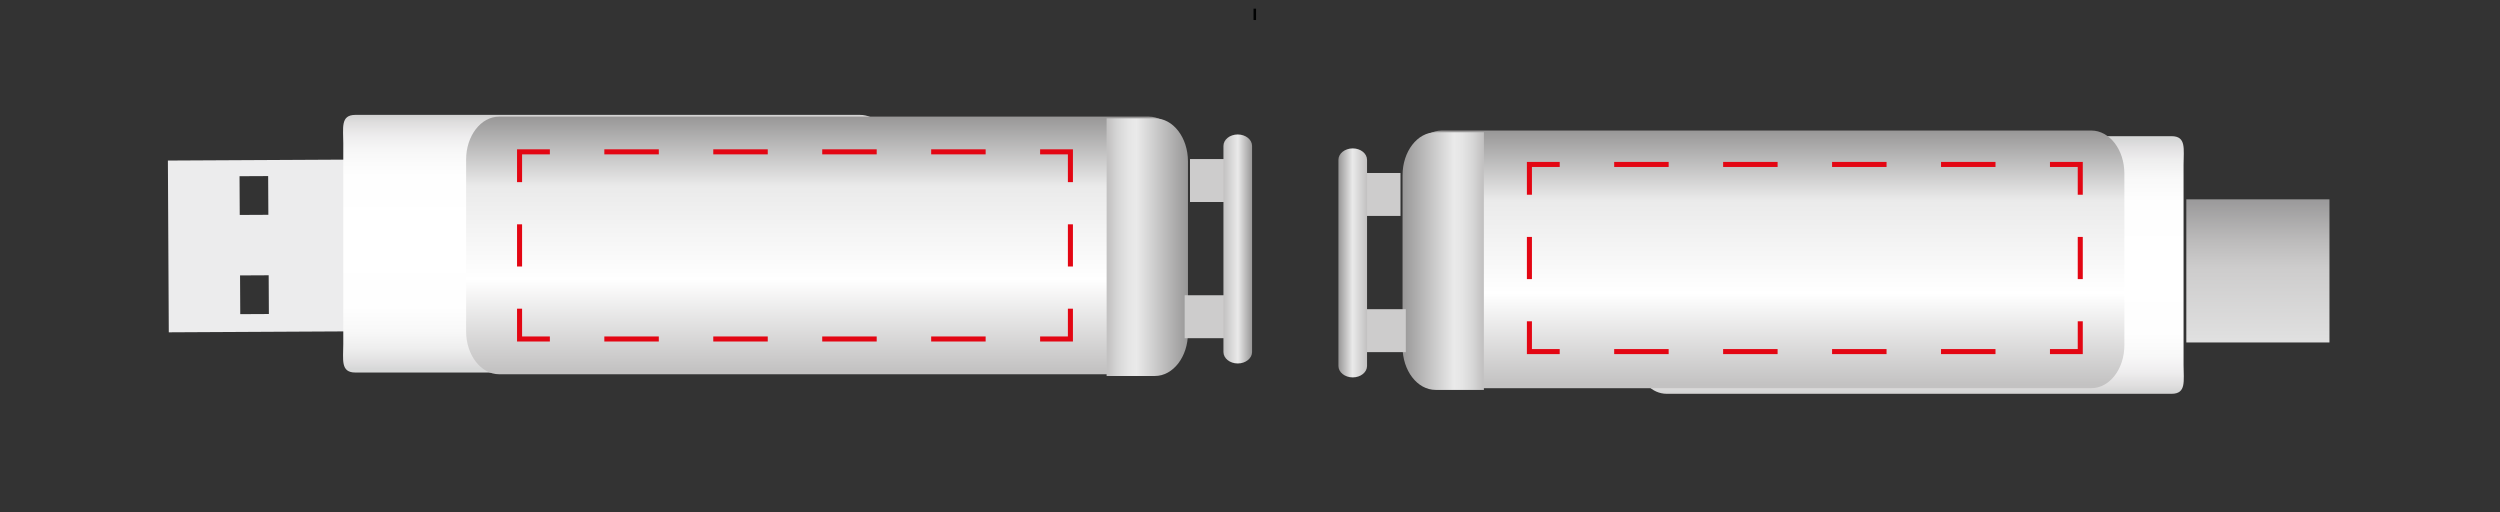
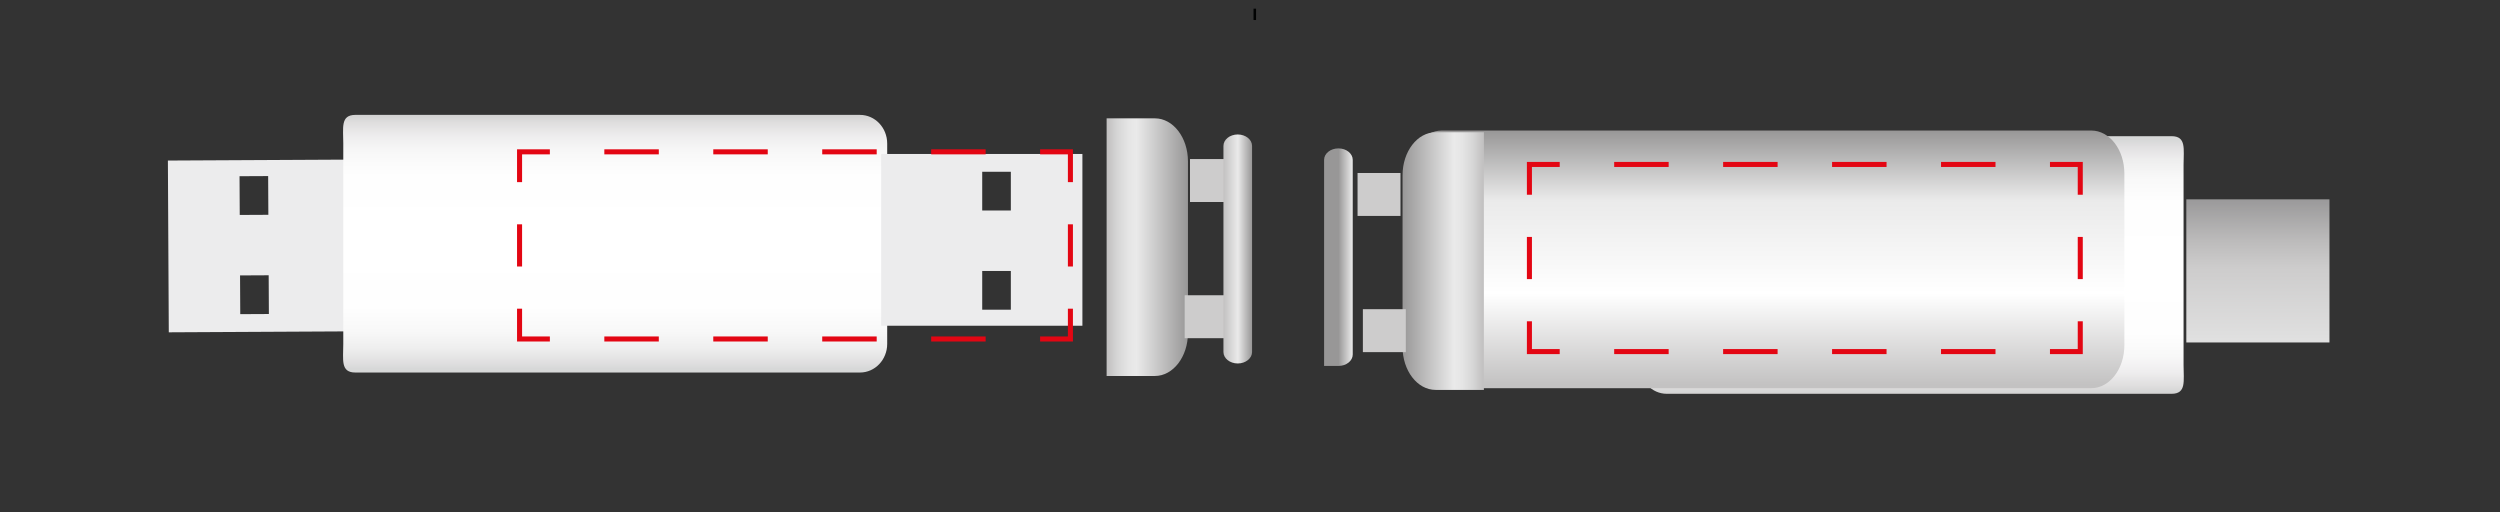
<svg xmlns="http://www.w3.org/2000/svg" version="1.1" id="Ebene_1" x="0px" y="0px" width="495.105px" height="101.398px" viewBox="0 0 495.105 101.398" enable-background="new 0 0 495.105 101.398" xml:space="preserve">
  <rect x="0" y="0" width="495.105" height="101.398" fill="#333333" stroke="none" />
  <path fill="#ECECED" d="M73.285,65.604l-0.179-34.016l-39.857,0.208l0.178,34.017L73.285,65.604z M47.438,34.898l5.668-0.028  l0.04,7.67l-5.669,0.029L47.438,34.898z M47.54,54.545l5.669-0.029l0.04,7.671l-5.668,0.028L47.54,54.545z" />
  <linearGradient id="SVGID_1_" gradientUnits="userSpaceOnUse" x1="124.645" y1="663.236" x2="124.645" y2="612.213" gradientTransform="matrix(-1 0 0 -1 503.246 690.203)">
    <stop offset="0.015" style="stop-color:#D7D8D8" />
    <stop offset="0.038" style="stop-color:#E0DFE0" />
    <stop offset="0.092" style="stop-color:#EEEEEE" />
    <stop offset="0.16" style="stop-color:#F8F8F8" />
    <stop offset="0.255" style="stop-color:#FEFEFE" />
    <stop offset="0.519" style="stop-color:#FFFFFF" />
    <stop offset="0.765" style="stop-color:#FEFEFE" />
    <stop offset="0.854" style="stop-color:#F8F8F8" />
    <stop offset="0.917" style="stop-color:#EEEDEE" />
    <stop offset="0.967" style="stop-color:#E0DFDF" />
    <stop offset="1" style="stop-color:#D2D2D2" />
  </linearGradient>
  <path fill="url(#SVGID_1_)" d="M324.719,32.638c0-3.131,2.411-5.67,5.386-5.67h99.945c2.975,0,2.387,2.539,2.387,5.67v39.686  c0,3.131,0.588,5.668-2.387,5.668h-99.945c-2.975,0-5.386-2.537-5.386-5.668V32.638z" />
  <g>
    <linearGradient id="SVGID_2_" gradientUnits="userSpaceOnUse" x1="-597.702" y1="-884.344" x2="-597.702" y2="-912.691" gradientTransform="matrix(-1 0 0 1 -150.545 952.166)">
      <stop offset="0.015" style="stop-color:#E0E0E0" />
      <stop offset="0.524" style="stop-color:#CDCCCC" />
      <stop offset="0.71" style="stop-color:#BCBBBB" />
      <stop offset="1" style="stop-color:#9A999A" />
    </linearGradient>
    <rect x="432.983" y="39.476" fill="url(#SVGID_2_)" width="28.348" height="28.347" />
  </g>
  <path fill="#ECECED" d="M287.593,34.595v34.017h39.858V34.595H287.593z M301.766,57.765h5.669v7.671h-5.669V57.765z M301.766,38.118  h5.669v7.67h-5.669V38.118z" />
  <line fill="none" stroke="#010202" stroke-width="0.5" x1="248.503" y1="1.715" x2="248.503" y2="3.965" />
  <linearGradient id="SVGID_3_" gradientUnits="userSpaceOnUse" x1="111.126" y1="22.753" x2="111.126" y2="20.698">
    <stop offset="0.005" style="stop-color:#A41642" />
    <stop offset="0.022" style="stop-color:#AE1649" />
    <stop offset="0.053" style="stop-color:#CA155E" />
    <stop offset="0.075" style="stop-color:#E31370" />
    <stop offset="0.926" style="stop-color:#E31370" />
    <stop offset="0.942" style="stop-color:#D81467" />
    <stop offset="0.972" style="stop-color:#BA1652" />
    <stop offset="0.995" style="stop-color:#A41642" />
  </linearGradient>
  <polygon fill="url(#SVGID_3_)" points="111.126,22.753 111.126,22.753 111.126,22.753 111.126,22.753 111.126,20.698   111.126,20.698 111.126,20.698 111.126,20.698 " />
  <linearGradient id="SVGID_4_" gradientUnits="userSpaceOnUse" x1="128.46" y1="73.776" x2="128.46" y2="22.753" gradientTransform="matrix(1 0 0 1 -6.641 0)">
    <stop offset="0.015" style="stop-color:#D7D8D8" />
    <stop offset="0.038" style="stop-color:#E0DFE0" />
    <stop offset="0.092" style="stop-color:#EEEEEE" />
    <stop offset="0.16" style="stop-color:#F8F8F8" />
    <stop offset="0.255" style="stop-color:#FEFEFE" />
    <stop offset="0.519" style="stop-color:#FFFFFF" />
    <stop offset="0.765" style="stop-color:#FEFEFE" />
    <stop offset="0.854" style="stop-color:#F8F8F8" />
    <stop offset="0.917" style="stop-color:#EEEDEE" />
    <stop offset="0.967" style="stop-color:#E0DFDF" />
    <stop offset="1" style="stop-color:#D2D2D2" />
  </linearGradient>
  <path fill="url(#SVGID_4_)" d="M175.702,68.107c0,3.131-2.411,5.669-5.386,5.669H70.372c-2.975,0-2.387-2.538-2.387-5.669V28.422  c0-3.131-0.588-5.669,2.387-5.669h99.944c2.975,0,5.386,2.538,5.386,5.669V68.107z" />
  <path fill="#ECECED" d="M174.504,30.493V64.51h39.858V30.493H174.504z M200.189,61.334h-5.669v-7.671h5.669V61.334z M200.189,41.687  h-5.669v-7.67h5.669V41.687z" />
  <g>
    <linearGradient id="SVGID_5_" gradientUnits="userSpaceOnUse" x1="163.176" y1="74.118" x2="163.176" y2="23.095">
      <stop offset="0.015" style="stop-color:#C3C2C2" />
      <stop offset="0.367" style="stop-color:#FFFFFF" />
      <stop offset="0.73" style="stop-color:#EAEAEA" />
      <stop offset="1" style="stop-color:#989797" />
    </linearGradient>
-     <path fill="url(#SVGID_5_)" d="M234.042,65.614c0,4.696-2.93,8.504-6.542,8.504H98.851c-3.613,0-6.541-3.808-6.541-8.504V31.599   c0-4.696,2.928-8.504,6.541-8.504H227.5c3.612,0,6.542,3.808,6.542,8.504V65.614z" />
    <linearGradient id="SVGID_6_" gradientUnits="userSpaceOnUse" x1="219.156" y1="48.948" x2="235.263" y2="48.948">
      <stop offset="0.015" style="stop-color:#C3C2C2" />
      <stop offset="0.142" style="stop-color:#D7D7D7" />
      <stop offset="0.267" style="stop-color:#E5E5E5" />
      <stop offset="0.367" style="stop-color:#EAEAEA" />
      <stop offset="1" style="stop-color:#989797" />
    </linearGradient>
    <path fill="url(#SVGID_6_)" d="M228.721,23.437h-9.564V74.46h9.564c3.613,0,6.542-3.808,6.542-8.504V31.94   C235.263,27.244,232.334,23.437,228.721,23.437z" />
    <rect x="234.616" y="58.473" fill="#CDCCCC" width="8.504" height="8.504" />
    <rect x="235.671" y="31.5" fill="#CDCCCC" width="8.504" height="8.504" />
    <linearGradient id="SVGID_7_" gradientUnits="userSpaceOnUse" x1="242.293" y1="49.306" x2="247.963" y2="49.306">
      <stop offset="0.015" style="stop-color:#C3C2C2" />
      <stop offset="0.505" style="stop-color:#EAEAEA" />
      <stop offset="1" style="stop-color:#989797" />
    </linearGradient>
    <path fill="url(#SVGID_7_)" d="M247.963,69.715c0,1.252-1.27,2.268-2.836,2.268l0,0c-1.564,0-2.834-1.016-2.834-2.268V28.897   c0-1.252,1.27-2.268,2.834-2.268l0,0c1.566,0,2.836,1.016,2.836,2.268V69.715z" />
  </g>
  <linearGradient id="SVGID_8_" gradientUnits="userSpaceOnUse" x1="88.071" y1="76.876" x2="88.071" y2="25.852" gradientTransform="matrix(-1 0 0 1 437.921 0)">
    <stop offset="0.015" style="stop-color:#C3C2C2" />
    <stop offset="0.367" style="stop-color:#FFFFFF" />
    <stop offset="0.73" style="stop-color:#EAEAEA" />
    <stop offset="1" style="stop-color:#989797" />
  </linearGradient>
  <path fill="url(#SVGID_8_)" d="M278.984,68.372c0,4.697,2.93,8.504,6.542,8.504h128.648c3.613,0,6.541-3.807,6.541-8.504V34.356  c0-4.695-2.928-8.504-6.541-8.504H285.526c-3.612,0-6.542,3.809-6.542,8.504V68.372z" />
  <linearGradient id="SVGID_9_" gradientUnits="userSpaceOnUse" x1="144.051" y1="51.706" x2="160.157" y2="51.706" gradientTransform="matrix(-1 0 0 1 437.921 0)">
    <stop offset="0.015" style="stop-color:#C3C2C2" />
    <stop offset="0.142" style="stop-color:#D7D7D7" />
    <stop offset="0.267" style="stop-color:#E5E5E5" />
    <stop offset="0.367" style="stop-color:#EAEAEA" />
    <stop offset="1" style="stop-color:#989797" />
  </linearGradient>
  <path fill="url(#SVGID_9_)" d="M284.306,26.194h9.564v51.023h-9.564c-3.613,0-6.542-3.807-6.542-8.504V34.698  C277.764,30.003,280.692,26.194,284.306,26.194z" />
  <rect x="269.906" y="61.231" fill="#CDCCCC" width="8.504" height="8.504" />
  <rect x="268.852" y="34.259" fill="#CDCCCC" width="8.504" height="8.504" />
  <linearGradient id="SVGID_10_" gradientUnits="userSpaceOnUse" x1="167.188" y1="52.065" x2="172.857" y2="52.065" gradientTransform="matrix(-1 0 0 1 437.921 0)">
    <stop offset="0.015" style="stop-color:#C3C2C2" />
    <stop offset="0.505" style="stop-color:#EAEAEA" />
    <stop offset="1" style="stop-color:#989797" />
  </linearGradient>
-   <path fill="url(#SVGID_10_)" d="M265.063,72.474c0,1.252,1.27,2.268,2.836,2.268l0,0c1.564,0,2.834-1.016,2.834-2.268V31.655  c0-1.252-1.27-2.268-2.834-2.268l0,0c-1.566,0-2.836,1.016-2.836,2.268V72.474z" />
+   <path fill="url(#SVGID_10_)" d="M265.063,72.474l0,0c1.564,0,2.834-1.016,2.834-2.268V31.655  c0-1.252-1.27-2.268-2.834-2.268l0,0c-1.566,0-2.836,1.016-2.836,2.268V72.474z" />
  <g>
    <g>
      <polyline fill="none" stroke="#E30613" stroke-miterlimit="10" points="211.986,61.133 211.986,67.133 205.986,67.133   " />
      <line fill="none" stroke="#E30613" stroke-miterlimit="10" stroke-dasharray="10.788,10.788" x1="195.198" y1="67.133" x2="114.289" y2="67.133" />
      <polyline fill="none" stroke="#E30613" stroke-miterlimit="10" points="108.895,67.133 102.895,67.133 102.895,61.133   " />
      <line fill="none" stroke="#E30613" stroke-miterlimit="10" stroke-dasharray="8.354,8.354" x1="102.895" y1="52.778" x2="102.895" y2="40.247" />
      <polyline fill="none" stroke="#E30613" stroke-miterlimit="10" points="102.895,36.07 102.895,30.07 108.895,30.07   " />
      <line fill="none" stroke="#E30613" stroke-miterlimit="10" stroke-dasharray="10.788,10.788" x1="119.683" y1="30.07" x2="200.592" y2="30.07" />
      <polyline fill="none" stroke="#E30613" stroke-miterlimit="10" points="205.986,30.07 211.986,30.07 211.986,36.07   " />
      <line fill="none" stroke="#E30613" stroke-miterlimit="10" stroke-dasharray="8.354,8.354" x1="211.986" y1="44.424" x2="211.986" y2="56.956" />
    </g>
  </g>
  <g>
    <g>
      <polyline fill="none" stroke="#E30613" stroke-miterlimit="10" points="411.979,63.629 411.979,69.629 405.979,69.629   " />
      <line fill="none" stroke="#E30613" stroke-miterlimit="10" stroke-dasharray="10.788,10.788" x1="395.191" y1="69.629" x2="314.281" y2="69.629" />
      <polyline fill="none" stroke="#E30613" stroke-miterlimit="10" points="308.888,69.629 302.888,69.629 302.888,63.629   " />
      <line fill="none" stroke="#E30613" stroke-miterlimit="10" stroke-dasharray="8.354,8.354" x1="302.888" y1="55.275" x2="302.888" y2="42.744" />
      <polyline fill="none" stroke="#E30613" stroke-miterlimit="10" points="302.888,38.566 302.888,32.566 308.888,32.566   " />
      <line fill="none" stroke="#E30613" stroke-miterlimit="10" stroke-dasharray="10.788,10.788" x1="319.676" y1="32.566" x2="400.586" y2="32.566" />
      <polyline fill="none" stroke="#E30613" stroke-miterlimit="10" points="405.979,32.566 411.979,32.566 411.979,38.566   " />
      <line fill="none" stroke="#E30613" stroke-miterlimit="10" stroke-dasharray="8.354,8.354" x1="411.979" y1="46.921" x2="411.979" y2="59.452" />
    </g>
  </g>
</svg>